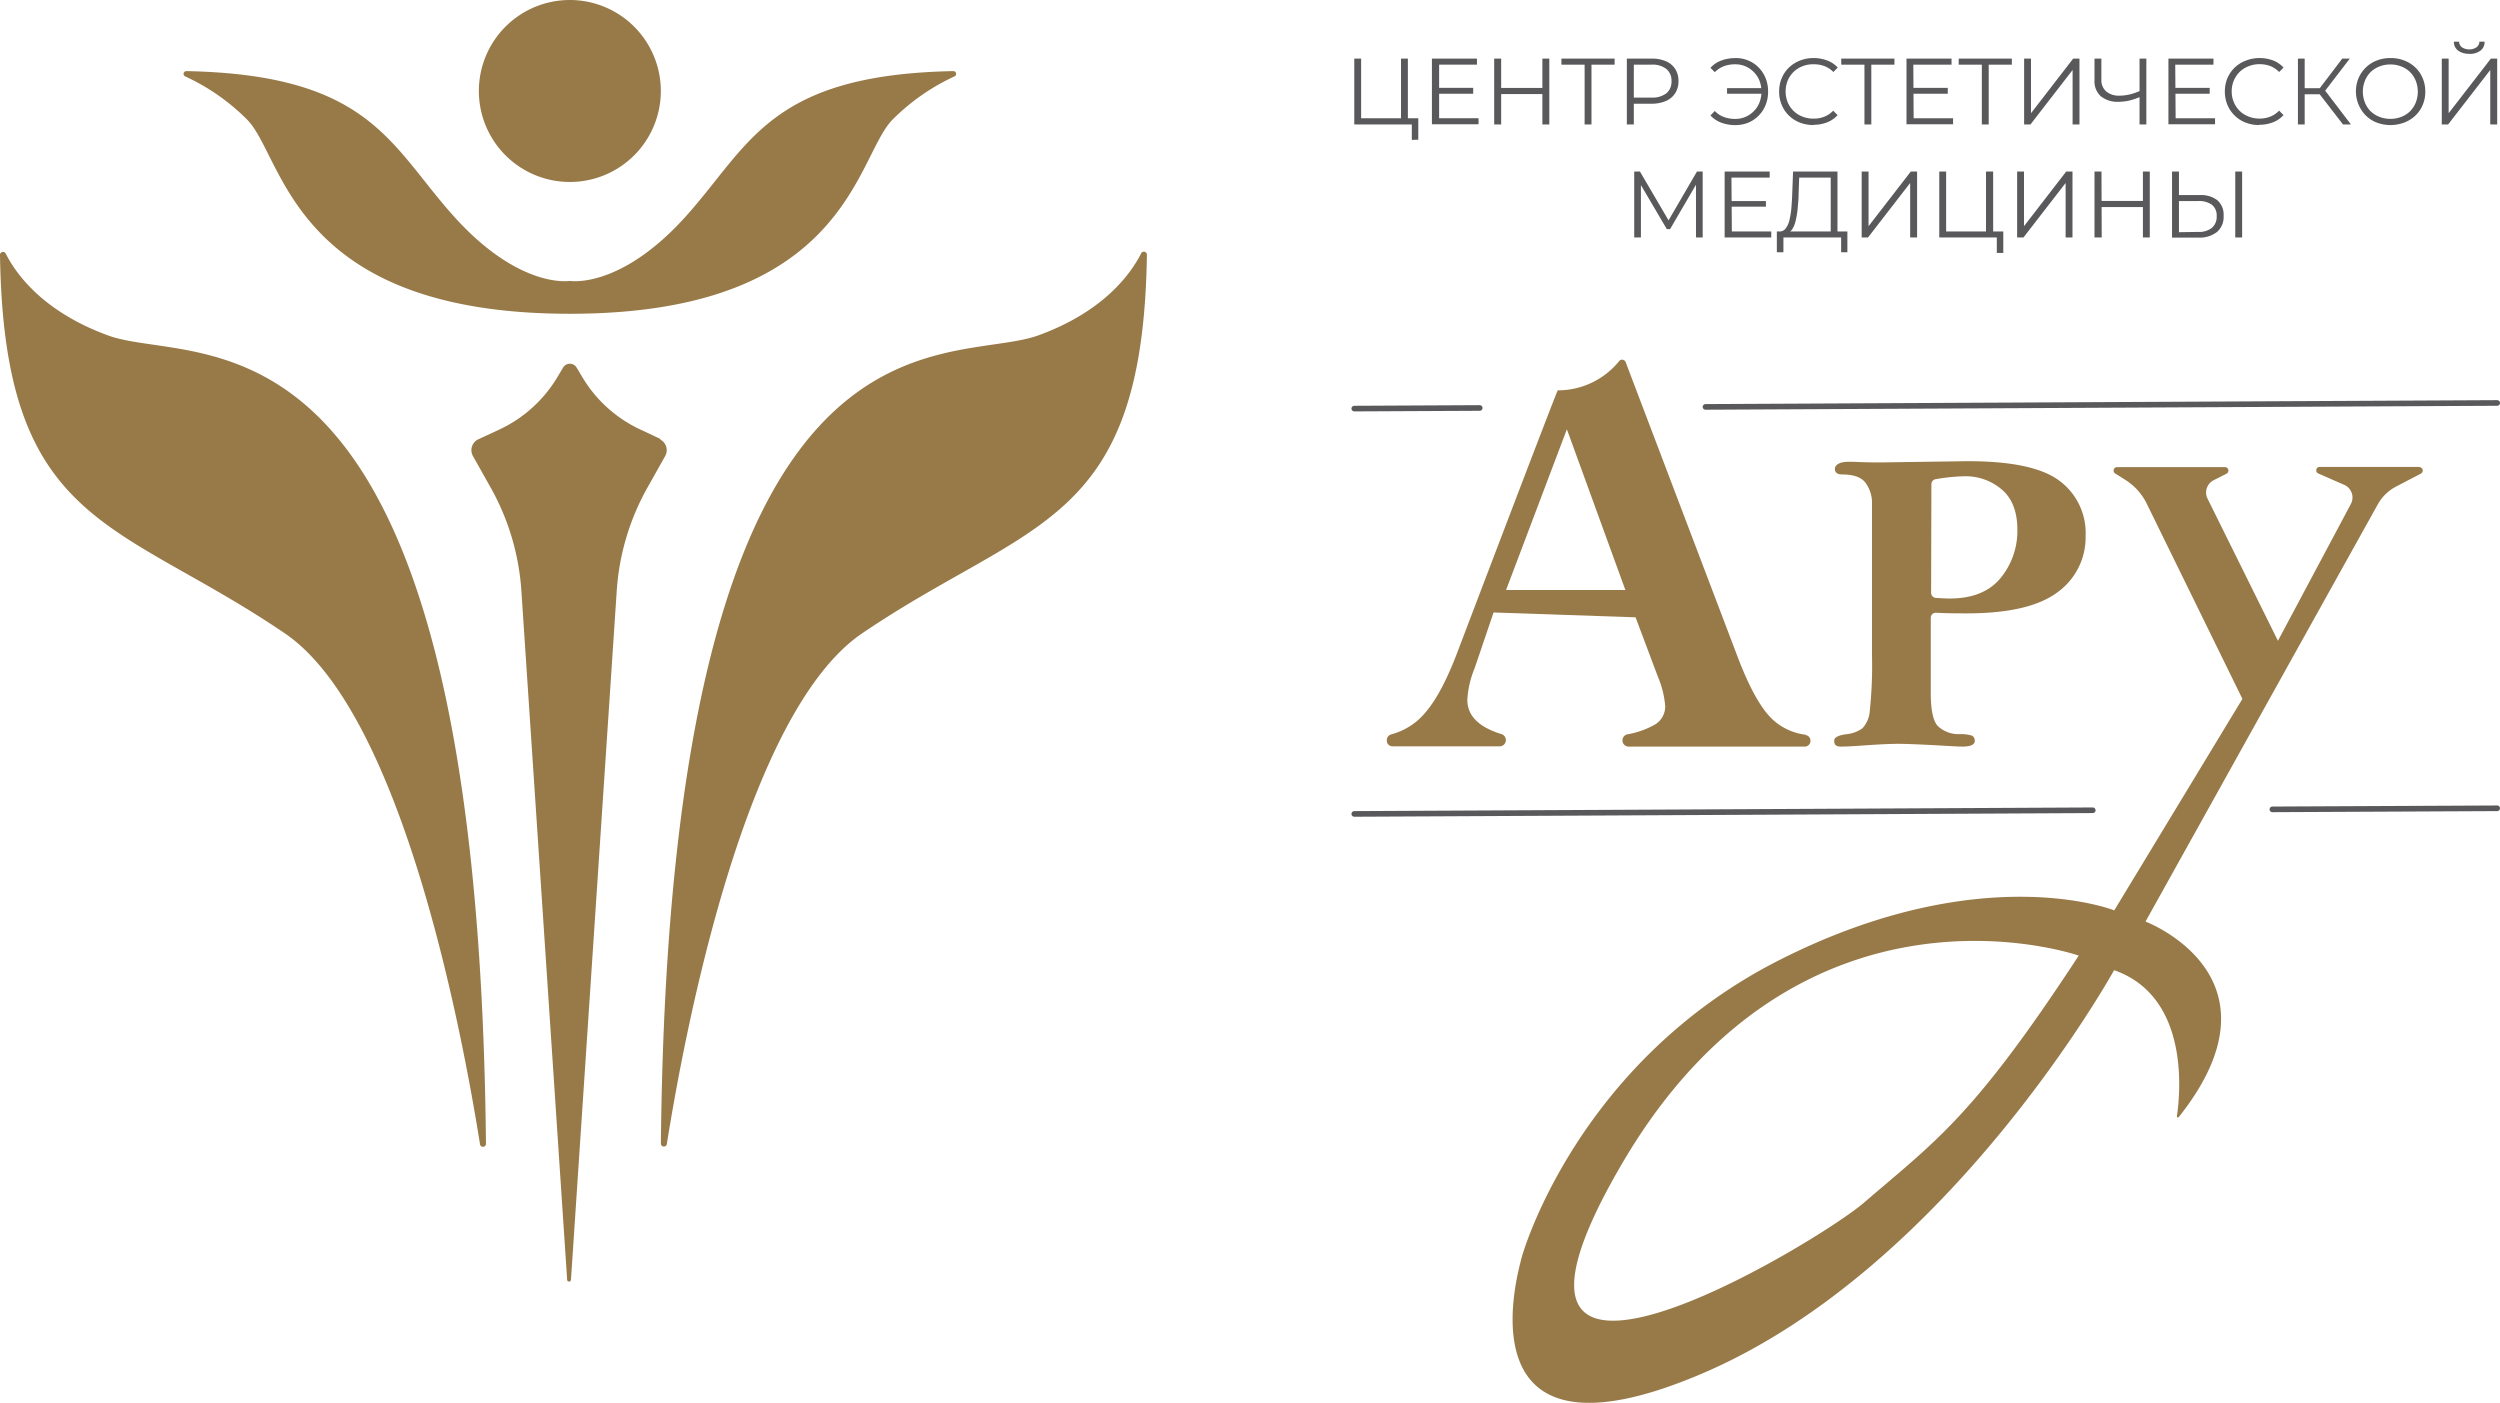
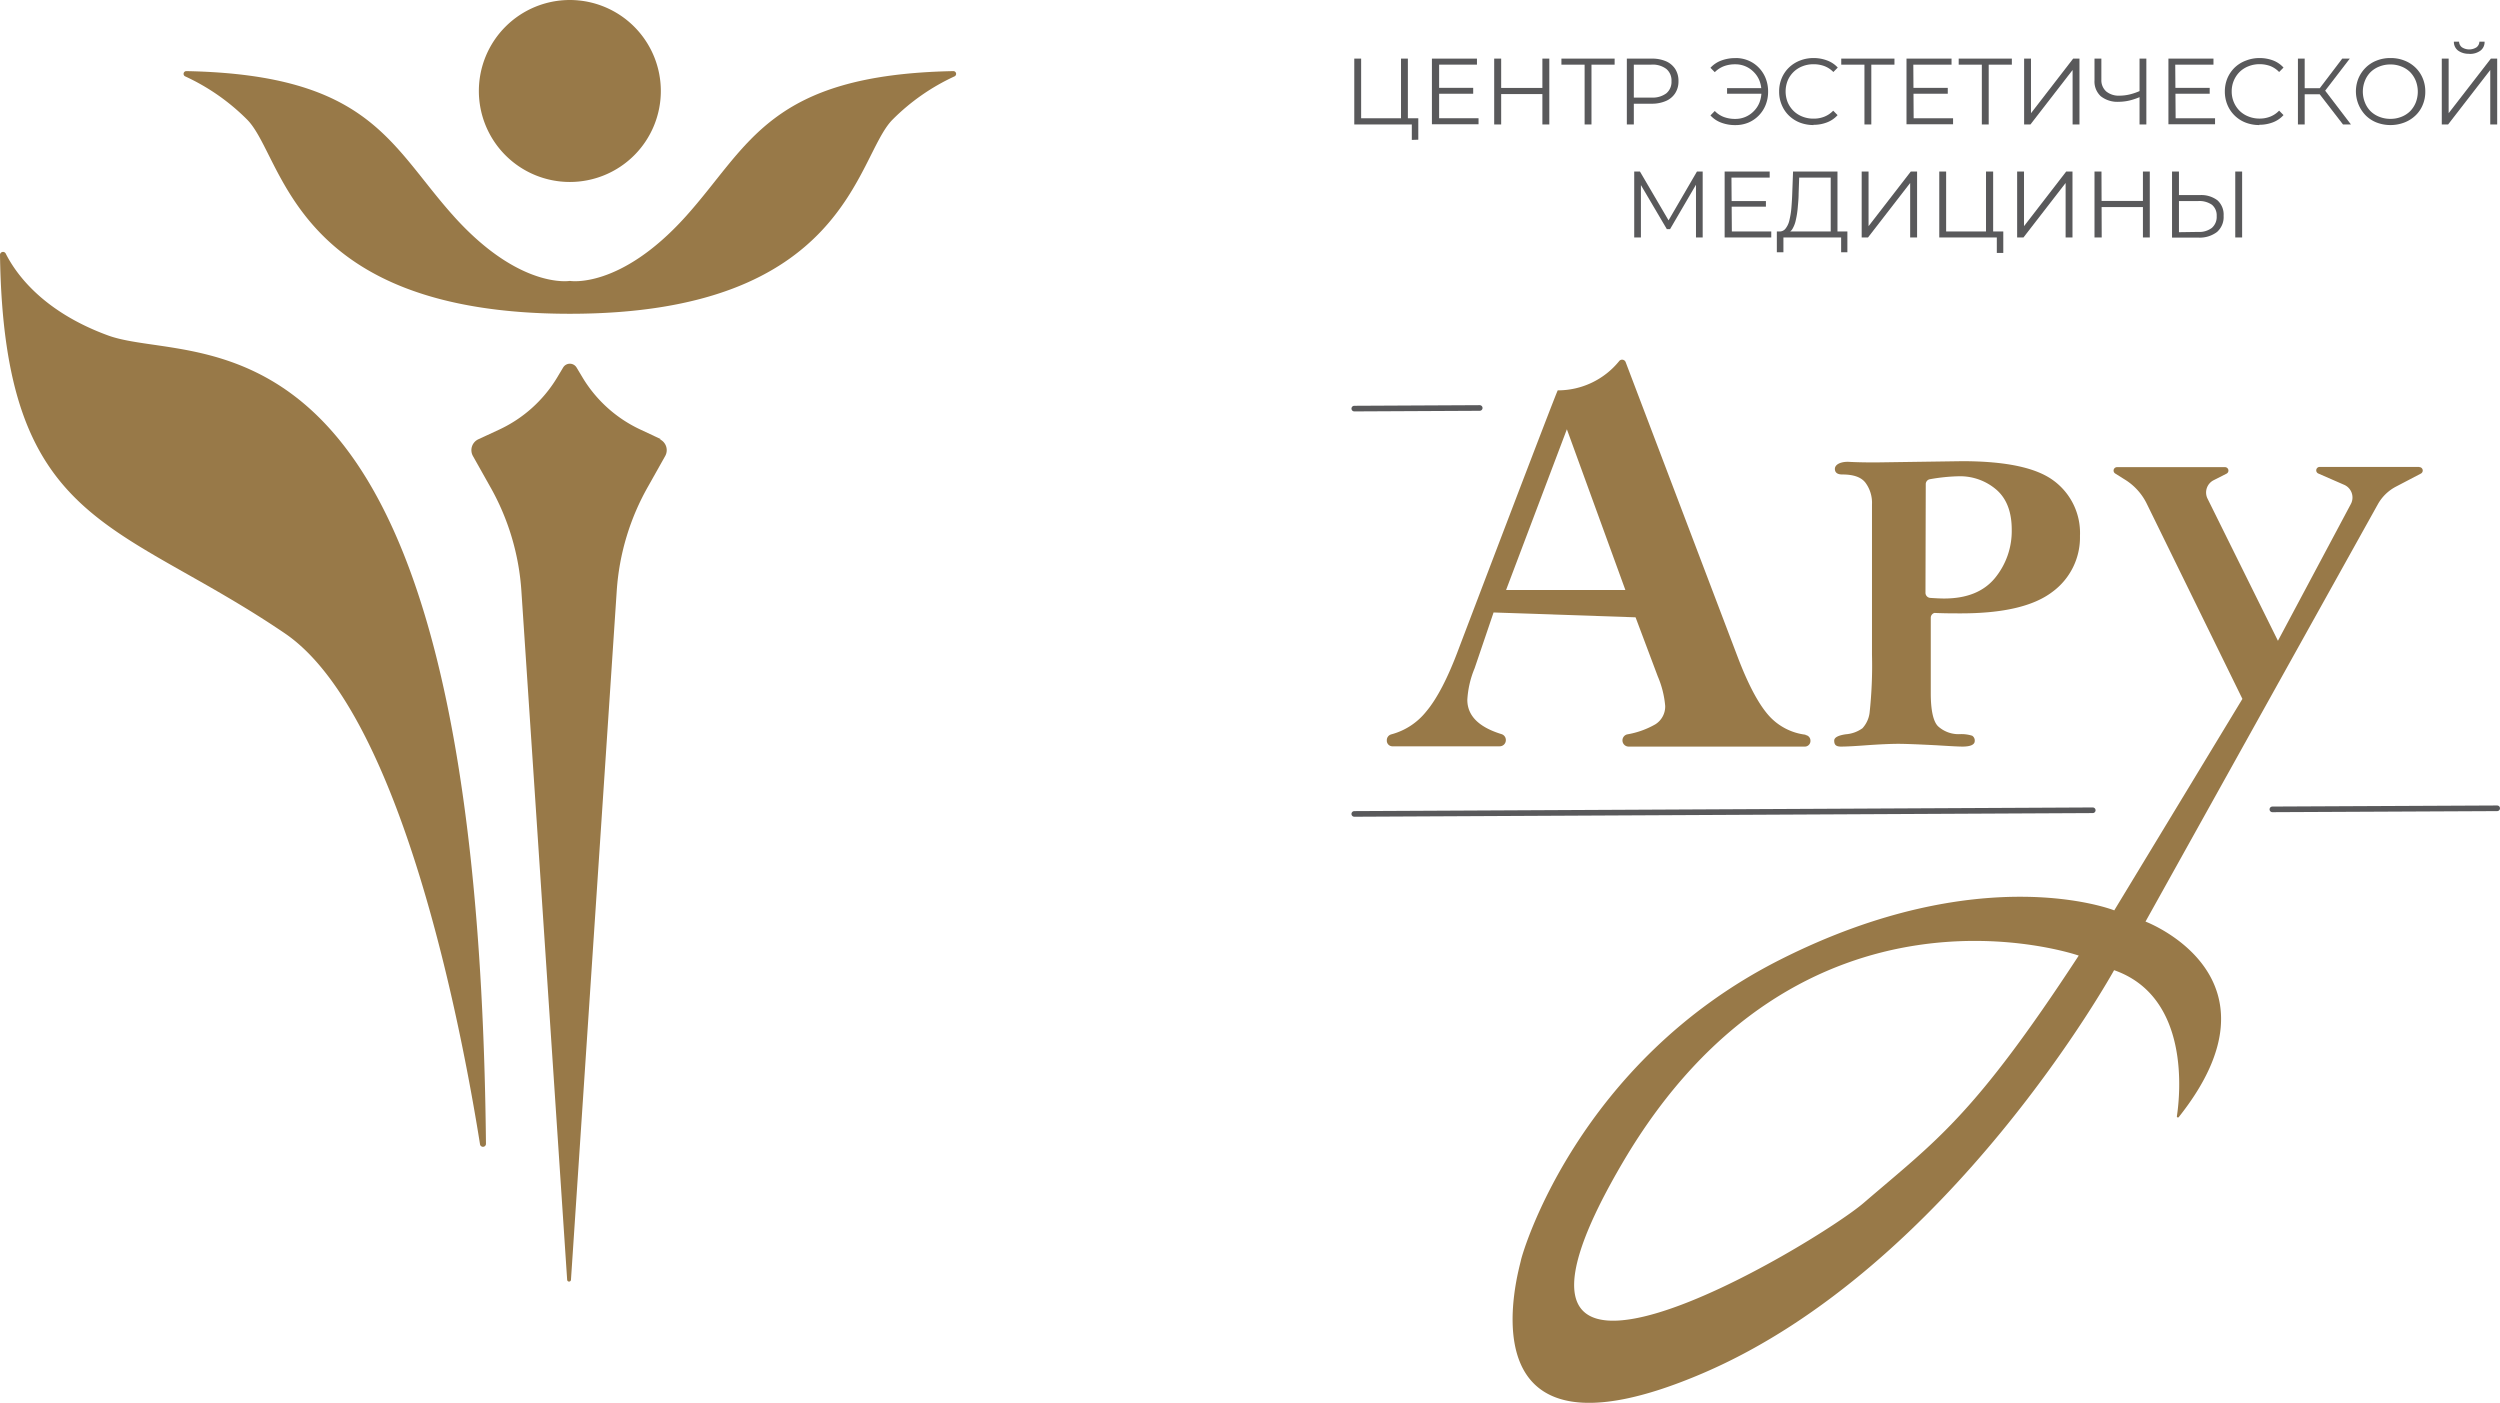
<svg xmlns="http://www.w3.org/2000/svg" viewBox="0 0 444.02 249.1">
  <title>logo_v1</title>
  <g>
    <path d="M117.37,16.16A16.16,16.16,0,1,1,101.21,0a16.17,16.17,0,0,1,16.16,16.16" style="fill: #987948" />
    <path d="M117.38,78l-3.69-1.73a23.65,23.65,0,0,1-10.09-9l-1.2-2a1.39,1.39,0,0,0-2.38,0l-1.2,2a23.65,23.65,0,0,1-10.09,9L85,78a2.13,2.13,0,0,0-1,3l3,5.34a43.27,43.27,0,0,1,5.6,18.57l8.13,122.37a.34.34,0,0,0,.68,0l8.13-122.38a43.27,43.27,0,0,1,5.6-18.56l3-5.34a2.13,2.13,0,0,0-1-3" style="fill: #987948" />
    <path d="M169.31,12.63c-32.76.64-36.19,13.25-47.55,25.85-11.67,12.94-20.55,11.41-20.55,11.41s-8.88,1.53-20.55-11.41C69.3,25.88,65.87,13.27,33.11,12.63a.49.49,0,0,0-.23.93,37.91,37.91,0,0,1,11,7.67c6.6,6.6,7.87,34.5,57.33,34.5s50.73-27.9,57.33-34.5a37.91,37.91,0,0,1,11-7.67.49.49,0,0,0-.23-.93" style="fill: #987948" />
    <path d="M0,45.23A.54.54,0,0,1,1,45c1.83,3.65,6.61,10.33,18.17,14.57,16.32,6,65.59-10.5,67.14,143.53a.53.53,0,0,1-1.06.1C82,182.78,71.34,126.58,50.58,112.48,20.74,92.22.69,93.63,0,45.23" style="fill: #987948" />
-     <path d="M203.7,45.23a.54.54,0,0,0-1-.27c-1.84,3.65-6.61,10.33-18.18,14.57-16.31,6-65.59-10.5-67.14,143.53a.53.53,0,0,0,1.06.1c3.25-20.38,13.93-76.58,34.69-90.68C183,92.22,203,93.63,203.7,45.23" style="fill: #987948" />
-     <path d="M343.85,108.83a.89.89,0,0,0-.93.89l0,13.4c0,3,.43,5,1.28,5.86a5.4,5.4,0,0,0,3.89,1.41,6.3,6.3,0,0,1,2.18.28,1,1,0,0,1,.46.93c0,.65-.73,1-2.19,1-.65,0-2.17-.08-4.56-.23q-4.83-.25-6.75-.26-2.12,0-5.8.26c-2,.15-3.52.23-4.45.23s-1.21-.35-1.21-1.06c0-.55.69-.93,2.08-1.13a5.75,5.75,0,0,0,2.94-1.07,5,5,0,0,0,1.26-2.71,77.45,77.45,0,0,0,.43-10.36q0-8.41,0-14.82l0-11.87a6,6,0,0,0-1.17-3.86c-.78-1-2.15-1.45-4.11-1.45-.88,0-1.31-.35-1.31-1s.77-1.25,2.33-1.25l1,0c1.41.08,3,.11,4.9.11l15.38-.22q11.69,0,16.3,3.5a11.53,11.53,0,0,1,4.62,9.75,12,12,0,0,1-4.95,10q-5,3.78-16.19,3.78c-1.52,0-3.3,0-5.37-.11m-.93-3.54a.91.91,0,0,0,.83.9c1,.07,1.87.11,2.49.11q6,0,9-3.61a13.15,13.15,0,0,0,3-8.62q0-4.74-2.74-7.11a9.89,9.89,0,0,0-6.72-2.37,33,33,0,0,0-5.06.52.89.89,0,0,0-.75.88Z" style="fill: #987948" />
+     <path d="M343.85,108.83a.89.89,0,0,0-.93.89l0,13.4c0,3,.43,5,1.28,5.86a5.4,5.4,0,0,0,3.89,1.41,6.3,6.3,0,0,1,2.18.28,1,1,0,0,1,.46.93c0,.65-.73,1-2.19,1-.65,0-2.17-.08-4.56-.23q-4.83-.25-6.75-.26-2.12,0-5.8.26c-2,.15-3.52.23-4.45.23s-1.21-.35-1.21-1.06c0-.55.69-.93,2.08-1.13a5.75,5.75,0,0,0,2.94-1.07,5,5,0,0,0,1.26-2.71,77.45,77.45,0,0,0,.43-10.36q0-8.41,0-14.82l0-11.87a6,6,0,0,0-1.17-3.86c-.78-1-2.15-1.45-4.11-1.45-.88,0-1.31-.35-1.31-1s.77-1.25,2.33-1.25c1.41.08,3,.11,4.9.11l15.38-.22q11.69,0,16.3,3.5a11.53,11.53,0,0,1,4.62,9.75,12,12,0,0,1-4.95,10q-5,3.78-16.19,3.78c-1.52,0-3.3,0-5.37-.11m-.93-3.54a.91.91,0,0,0,.83.9c1,.07,1.87.11,2.49.11q6,0,9-3.61a13.15,13.15,0,0,0,3-8.62q0-4.74-2.74-7.11a9.89,9.89,0,0,0-6.72-2.37,33,33,0,0,0-5.06.52.89.89,0,0,0-.75.88Z" style="fill: #987948" />
    <path d="M429.63,82.93H412a.61.61,0,0,0-.25,1.17l4.58,2a2.46,2.46,0,0,1,1.2,3.42l-12.95,24.29-12.5-25.24a2.45,2.45,0,0,1,1.08-3.28l2.3-1.17a.61.61,0,0,0-.28-1.15H376a.61.61,0,0,0-.32,1.13l1.59,1a10.42,10.42,0,0,1,4,4.34l17,34.69-22.76,37.56s-23.48-9.37-59.39,8.78-45.78,52.14-46,53.41-11.55,38.84,32.36,20,73-71.57,73-71.57c13.59,4.75,11.72,22.24,11.15,25.95a.19.19,0,0,0,.34.14c19.85-25-5.91-34.72-5.91-34.72l41.26-74.11a7.84,7.84,0,0,1,3.2-3.13l4.45-2.33a.61.61,0,0,0-.29-1.15M331,213.65c-8.23,7.1-74.6,47.16-42.9-7s81.1-36.93,81.1-36.93C350.54,198.26,344,202.48,331,213.65" style="fill: #987948" />
    <path d="M320.68,130.49a10.4,10.4,0,0,1-6.27-3.12q-2.75-2.88-5.59-10.17L288.73,64.32a.67.67,0,0,0-1.15-.19,14,14,0,0,1-10.91,5.2c-.14,0-17.54,45.76-17.54,45.76q-2.91,7.86-5.87,11.34a11.8,11.8,0,0,1-6.16,4,1.07,1.07,0,0,0-.79,1v.07a1,1,0,0,0,1.05,1.05h19a1.09,1.09,0,0,0,1.09-1.1v-.07a1.09,1.09,0,0,0-.79-1q-6.06-1.87-6.05-6.1a17,17,0,0,1,1.29-5.58l3.37-9.92,25.22.86,3.94,10.48a17,17,0,0,1,1.32,5.24,3.73,3.73,0,0,1-1.74,3.28,15.15,15.15,0,0,1-5,1.79,1.1,1.1,0,0,0,.21,2.17H320.5a1,1,0,0,0,1.05-1.05,1,1,0,0,0-.87-1m-53.19-25.76,10.8-28.55,10.39,28.55Z" style="fill: #987948" />
    <path d="M240.53,22.11V10.41h1.22V21h7.08V10.41h1.22v11.7Zm10.22,2.74V21.78l.32.33h-2.24V21h3.07v3.81Z" style="fill: #59595b" />
    <path d="M255.6,21h7v1.07h-8.28V10.41h8v1.07H255.6Zm-.13-5.4h6.18v1.05h-6.18Z" style="fill: #59595b" />
    <path d="M266.62,22.11h-1.24V10.41h1.24Zm7.44-5.4h-7.57V15.62h7.57Zm-.12-6.3h1.23v11.7h-1.23Z" style="fill: #59595b" />
    <polygon points="281.44 22.11 281.44 11.14 281.77 11.48 277.32 11.48 277.32 10.41 286.77 10.41 286.77 11.48 282.34 11.48 282.66 11.14 282.66 22.11 281.44 22.11" style="fill: #59595b" />
    <path d="M288.94,22.11V10.41h4.39a6.26,6.26,0,0,1,2.56.47,3.71,3.71,0,0,1,1.64,1.37,3.89,3.89,0,0,1,.58,2.17,3.8,3.8,0,0,1-.58,2.13,3.67,3.67,0,0,1-1.64,1.38,6.25,6.25,0,0,1-2.56.49h-3.7l.55-.59v4.28Zm1.24-4.18-.55-.6h3.66a4.07,4.07,0,0,0,2.67-.76,2.64,2.64,0,0,0,.91-2.15,2.66,2.66,0,0,0-.91-2.17,4,4,0,0,0-2.67-.77h-3.66l.55-.59Z" style="fill: #59595b" />
    <path d="M308.21,10.31a5.83,5.83,0,0,1,2.31.44A5.53,5.53,0,0,1,312.36,12a5.72,5.72,0,0,1,1.23,1.89,6.38,6.38,0,0,1,.44,2.38,6.29,6.29,0,0,1-.44,2.37,5.68,5.68,0,0,1-3.07,3.14,6,6,0,0,1-2.31.44,7,7,0,0,1-2.49-.43,4.9,4.9,0,0,1-1.93-1.29l.77-.79a4.3,4.3,0,0,0,1.64,1.08,5.68,5.68,0,0,0,2,.33,4.52,4.52,0,0,0,3.3-1.39,4.51,4.51,0,0,0,1-1.53,5.5,5.5,0,0,0,0-3.86,4.51,4.51,0,0,0-1-1.53,4.52,4.52,0,0,0-3.3-1.39,5.68,5.68,0,0,0-2,.33,4.65,4.65,0,0,0-1.64,1.07l-.77-.78a4.9,4.9,0,0,1,1.93-1.29,7,7,0,0,1,2.49-.43m-1.47,5.33h6.47v1h-6.47Z" style="fill: #59595b" />
    <path d="M322.11,22.21a6.75,6.75,0,0,1-2.45-.44,5.88,5.88,0,0,1-1.94-1.25,5.62,5.62,0,0,1-1.27-1.89,5.93,5.93,0,0,1-.46-2.37,6,6,0,0,1,.46-2.38A5.7,5.7,0,0,1,317.73,12a5.9,5.9,0,0,1,1.95-1.24,6.5,6.5,0,0,1,2.44-.45,6.72,6.72,0,0,1,2.39.43A4.81,4.81,0,0,1,326.4,12l-.78.79A4.42,4.42,0,0,0,324,11.73a5.44,5.44,0,0,0-1.87-.32,5.22,5.22,0,0,0-2,.36,4.63,4.63,0,0,0-1.57,1,4.68,4.68,0,0,0-1.05,1.54,5.22,5.22,0,0,0,0,3.86,4.79,4.79,0,0,0,1.05,1.54,4.63,4.63,0,0,0,1.57,1,5.22,5.22,0,0,0,2,.36,5,5,0,0,0,1.87-.34,4.42,4.42,0,0,0,1.59-1.07l.78.79a4.83,4.83,0,0,1-1.89,1.29,6.56,6.56,0,0,1-2.4.43" style="fill: #59595b" />
    <polygon points="331.14 22.11 331.14 11.14 331.47 11.48 327.02 11.48 327.02 10.41 336.47 10.41 336.47 11.48 332.04 11.48 332.36 11.14 332.36 22.11 331.14 22.11" style="fill: #59595b" />
    <path d="M339.88,21h7v1.07h-8.27V10.41h8v1.07h-6.79Zm-.13-5.4h6.19v1.05h-6.19Z" style="fill: #59595b" />
    <polygon points="351.99 22.11 351.99 11.14 352.32 11.48 347.88 11.48 347.88 10.41 357.32 10.41 357.32 11.48 352.89 11.48 353.21 11.14 353.21 22.11 351.99 22.11" style="fill: #59595b" />
    <polygon points="359.5 22.11 359.5 10.41 360.72 10.41 360.72 20.11 368.21 10.41 369.33 10.41 369.33 22.11 368.11 22.11 368.11 12.43 360.62 22.11 359.5 22.11" style="fill: #59595b" />
    <path d="M380.22,17.16a11.58,11.58,0,0,1-2,.69,8.65,8.65,0,0,1-1.91.23,4.76,4.76,0,0,1-3.21-1A3.56,3.56,0,0,1,372,14.27V10.41h1.22v3.72a2.66,2.66,0,0,0,.86,2.11,3.5,3.5,0,0,0,2.38.75,7.88,7.88,0,0,0,1.88-.24,10.55,10.55,0,0,0,1.92-.69ZM380,10.41h1.21v11.7H380Z" style="fill: #59595b" />
    <path d="M386.41,21h7v1.07h-8.28V10.41h8v1.07h-6.79Zm-.14-5.4h6.19v1.05h-6.19Z" style="fill: #59595b" />
    <path d="M401.27,22.21a6.7,6.7,0,0,1-2.44-.44,5.73,5.73,0,0,1-3.22-3.14,6.11,6.11,0,0,1-.46-2.37,6.19,6.19,0,0,1,.46-2.38A5.88,5.88,0,0,1,396.9,12a5.8,5.8,0,0,1,2-1.24,6.5,6.5,0,0,1,2.44-.45,6.76,6.76,0,0,1,2.39.43A4.81,4.81,0,0,1,405.57,12l-.78.79a4.42,4.42,0,0,0-1.59-1.07,5.5,5.5,0,0,0-1.88-.32,5.2,5.2,0,0,0-1.95.36,4.67,4.67,0,0,0-1.58,1,4.82,4.82,0,0,0-1.42,3.47,4.82,4.82,0,0,0,1.42,3.47,4.67,4.67,0,0,0,1.58,1,5.2,5.2,0,0,0,1.95.36,5.06,5.06,0,0,0,1.88-.34,4.42,4.42,0,0,0,1.59-1.07l.78.79a4.83,4.83,0,0,1-1.89,1.29,6.61,6.61,0,0,1-2.41.43" style="fill: #59595b" />
    <path d="M408.13,10.41h1.2v11.7h-1.2Zm.84,5.25h3.66v1.08H409Zm3.78.73-1.14-.2L416,10.41h1.34Zm3.39,5.72-4.5-5.83,1-.61,4.91,6.44Z" style="fill: #59595b" />
    <path d="M424.58,22.21a6.79,6.79,0,0,1-2.45-.44,5.7,5.7,0,0,1-1.95-1.26,6.13,6.13,0,0,1-1.29-6.62A5.88,5.88,0,0,1,420.18,12a5.68,5.68,0,0,1,1.95-1.25,6.47,6.47,0,0,1,2.45-.44,6.55,6.55,0,0,1,2.45.44A5.86,5.86,0,0,1,429,12a5.58,5.58,0,0,1,1.29,1.89,6,6,0,0,1,.46,2.38,5.93,5.93,0,0,1-.46,2.37A5.39,5.39,0,0,1,429,20.52,5.88,5.88,0,0,1,427,21.77a6.75,6.75,0,0,1-2.45.44m0-1.1a5.13,5.13,0,0,0,1.95-.36,4.59,4.59,0,0,0,1.56-1,4.79,4.79,0,0,0,1-1.54,5.35,5.35,0,0,0,0-3.86,4.79,4.79,0,0,0-1-1.54,4.59,4.59,0,0,0-1.56-1,5.13,5.13,0,0,0-1.95-.36,5.2,5.2,0,0,0-1.95.36,4.63,4.63,0,0,0-1.57,1,4.51,4.51,0,0,0-1,1.54,5.19,5.19,0,0,0,0,3.85,4.55,4.55,0,0,0,1,1.55,4.63,4.63,0,0,0,1.57,1,5.2,5.2,0,0,0,1.95.36" style="fill: #59595b" />
    <path d="M433.68,22.11V10.41h1.22V20.1l7.5-9.69h1.12v11.7h-1.23V12.43l-7.49,9.68Zm4.89-12.56a3.16,3.16,0,0,1-2-.57,1.92,1.92,0,0,1-.74-1.58h.92a1.31,1.31,0,0,0,.51,1,2.4,2.4,0,0,0,2.59,0,1.31,1.31,0,0,0,.51-1h.92A1.9,1.9,0,0,1,440.54,9a3.14,3.14,0,0,1-2,.57" style="fill: #59595b" />
    <polygon points="290.25 42.18 290.25 30.47 291.27 30.47 296.62 39.6 296.08 39.6 301.39 30.47 302.41 30.47 302.41 42.18 301.22 42.18 301.22 32.33 301.5 32.33 296.62 40.69 296.04 40.69 291.12 32.33 291.44 32.33 291.44 42.18 290.25 42.18" style="fill: #59595b" />
    <path d="M307.59,41.11h7v1.07h-8.28V30.47h8v1.07h-6.79Zm-.13-5.4h6.18v1h-6.18Z" style="fill: #59595b" />
    <path d="M315.58,44.81l0-3.7h12.53v3.7H327V42.18H316.75v2.63Zm9.57-3.22V31.54h-5.6l-.1,2.85c0,.88-.09,1.72-.16,2.53a15.24,15.24,0,0,1-.34,2.17,5.15,5.15,0,0,1-.6,1.57,1.42,1.42,0,0,1-1,.7L316,41.11a1.3,1.3,0,0,0,1.11-.49,3.63,3.63,0,0,0,.69-1.45,14.28,14.28,0,0,0,.36-2.19c.07-.84.13-1.74.16-2.71l.14-3.8h7.89V41.59Z" style="fill: #59595b" />
    <polygon points="330.65 42.18 330.65 30.47 331.87 30.47 331.87 40.17 339.37 30.47 340.49 30.47 340.49 42.18 339.26 42.18 339.26 32.5 331.77 42.18 330.65 42.18" style="fill: #59595b" />
    <path d="M344.43,42.18V30.47h1.22V41.11h7.08V30.47H354V42.18Zm10.22,2.74V41.85l.32.33h-2.24V41.11h3.07v3.81Z" style="fill: #59595b" />
    <polygon points="358.26 42.18 358.26 30.47 359.48 30.47 359.48 40.17 366.97 30.47 368.09 30.47 368.09 42.18 366.87 42.18 366.87 32.5 359.38 42.18 358.26 42.18" style="fill: #59595b" />
    <path d="M373.28,42.18H372V30.47h1.24Zm7.44-5.4h-7.58V35.69h7.58Zm-.12-6.31h1.22V42.18H380.6Z" style="fill: #59595b" />
    <path d="M390.67,34.65a4.78,4.78,0,0,1,3.17.93,3.41,3.41,0,0,1,1.09,2.75,3.53,3.53,0,0,1-1.17,2.87,5.08,5.08,0,0,1-3.34,1h-4.65V30.47H387v4.18Zm-.28,6.54a3.68,3.68,0,0,0,2.46-.72,2.59,2.59,0,0,0,.85-2.1,2.44,2.44,0,0,0-.84-2,3.93,3.93,0,0,0-2.47-.66H387v5.53ZM397,30.47h1.22V42.18H397Z" style="fill: #59595b" />
-     <line x1="302.91" y1="72.27" x2="443.52" y2="71.57" style="fill: none;stroke: #59595b;stroke-linecap: round;stroke-linejoin: round" />
    <line x1="240.53" y1="72.57" x2="262.81" y2="72.46" style="fill: none;stroke: #59595b;stroke-linecap: round;stroke-linejoin: round" />
    <line x1="403.59" y1="143.75" x2="443.52" y2="143.56" style="fill: none;stroke: #59595b;stroke-linecap: round;stroke-linejoin: round" />
    <line x1="240.53" y1="144.56" x2="371.69" y2="143.91" style="fill: none;stroke: #59595b;stroke-linecap: round;stroke-linejoin: round" />
  </g>
</svg>